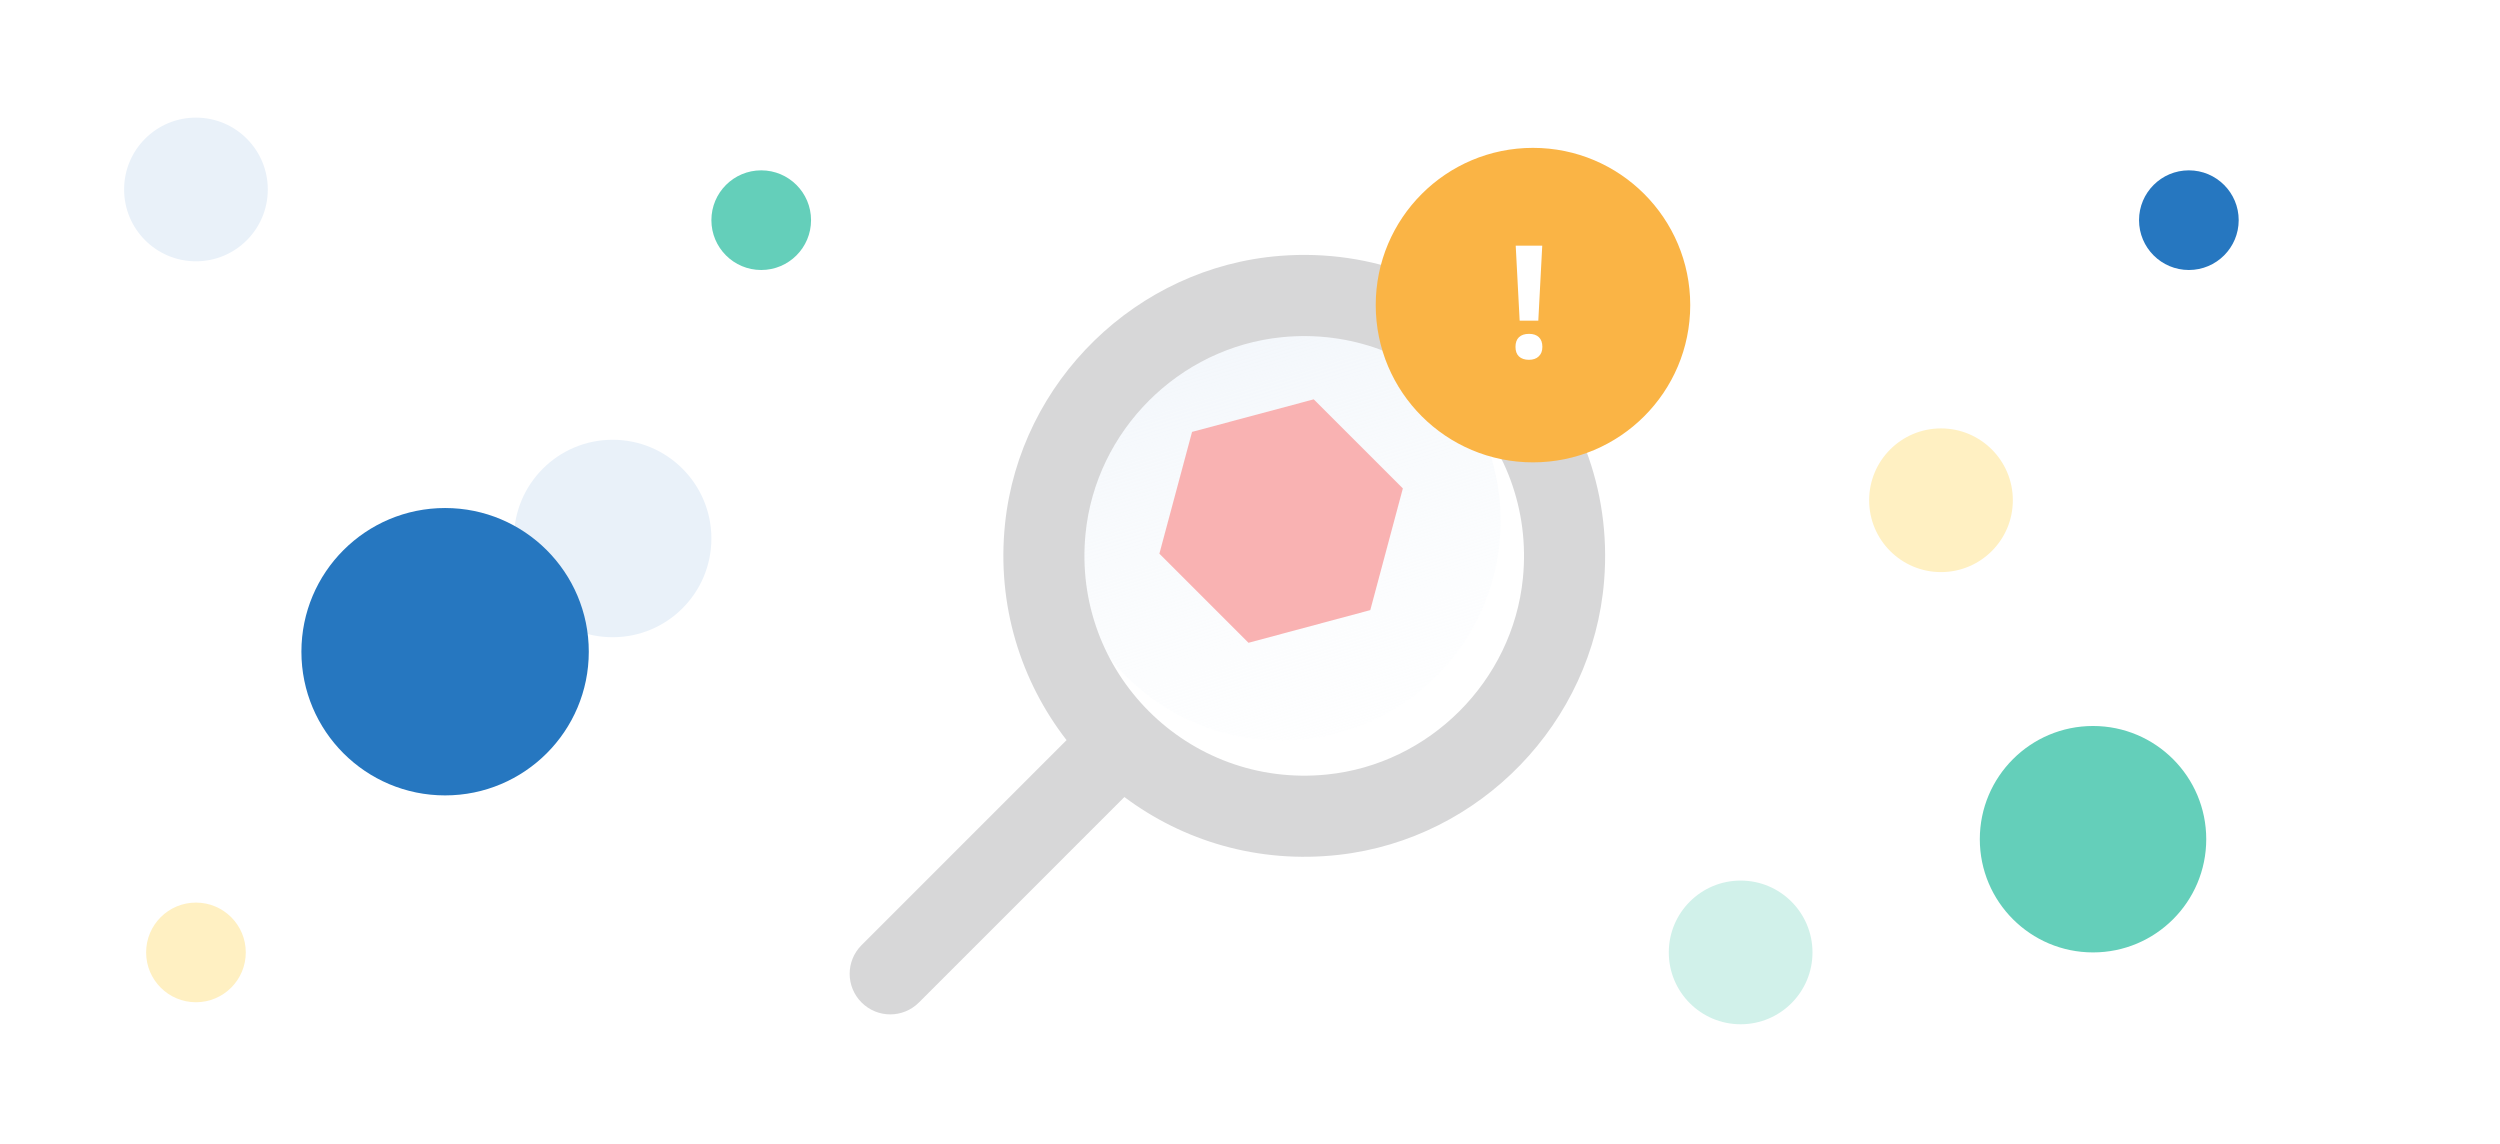
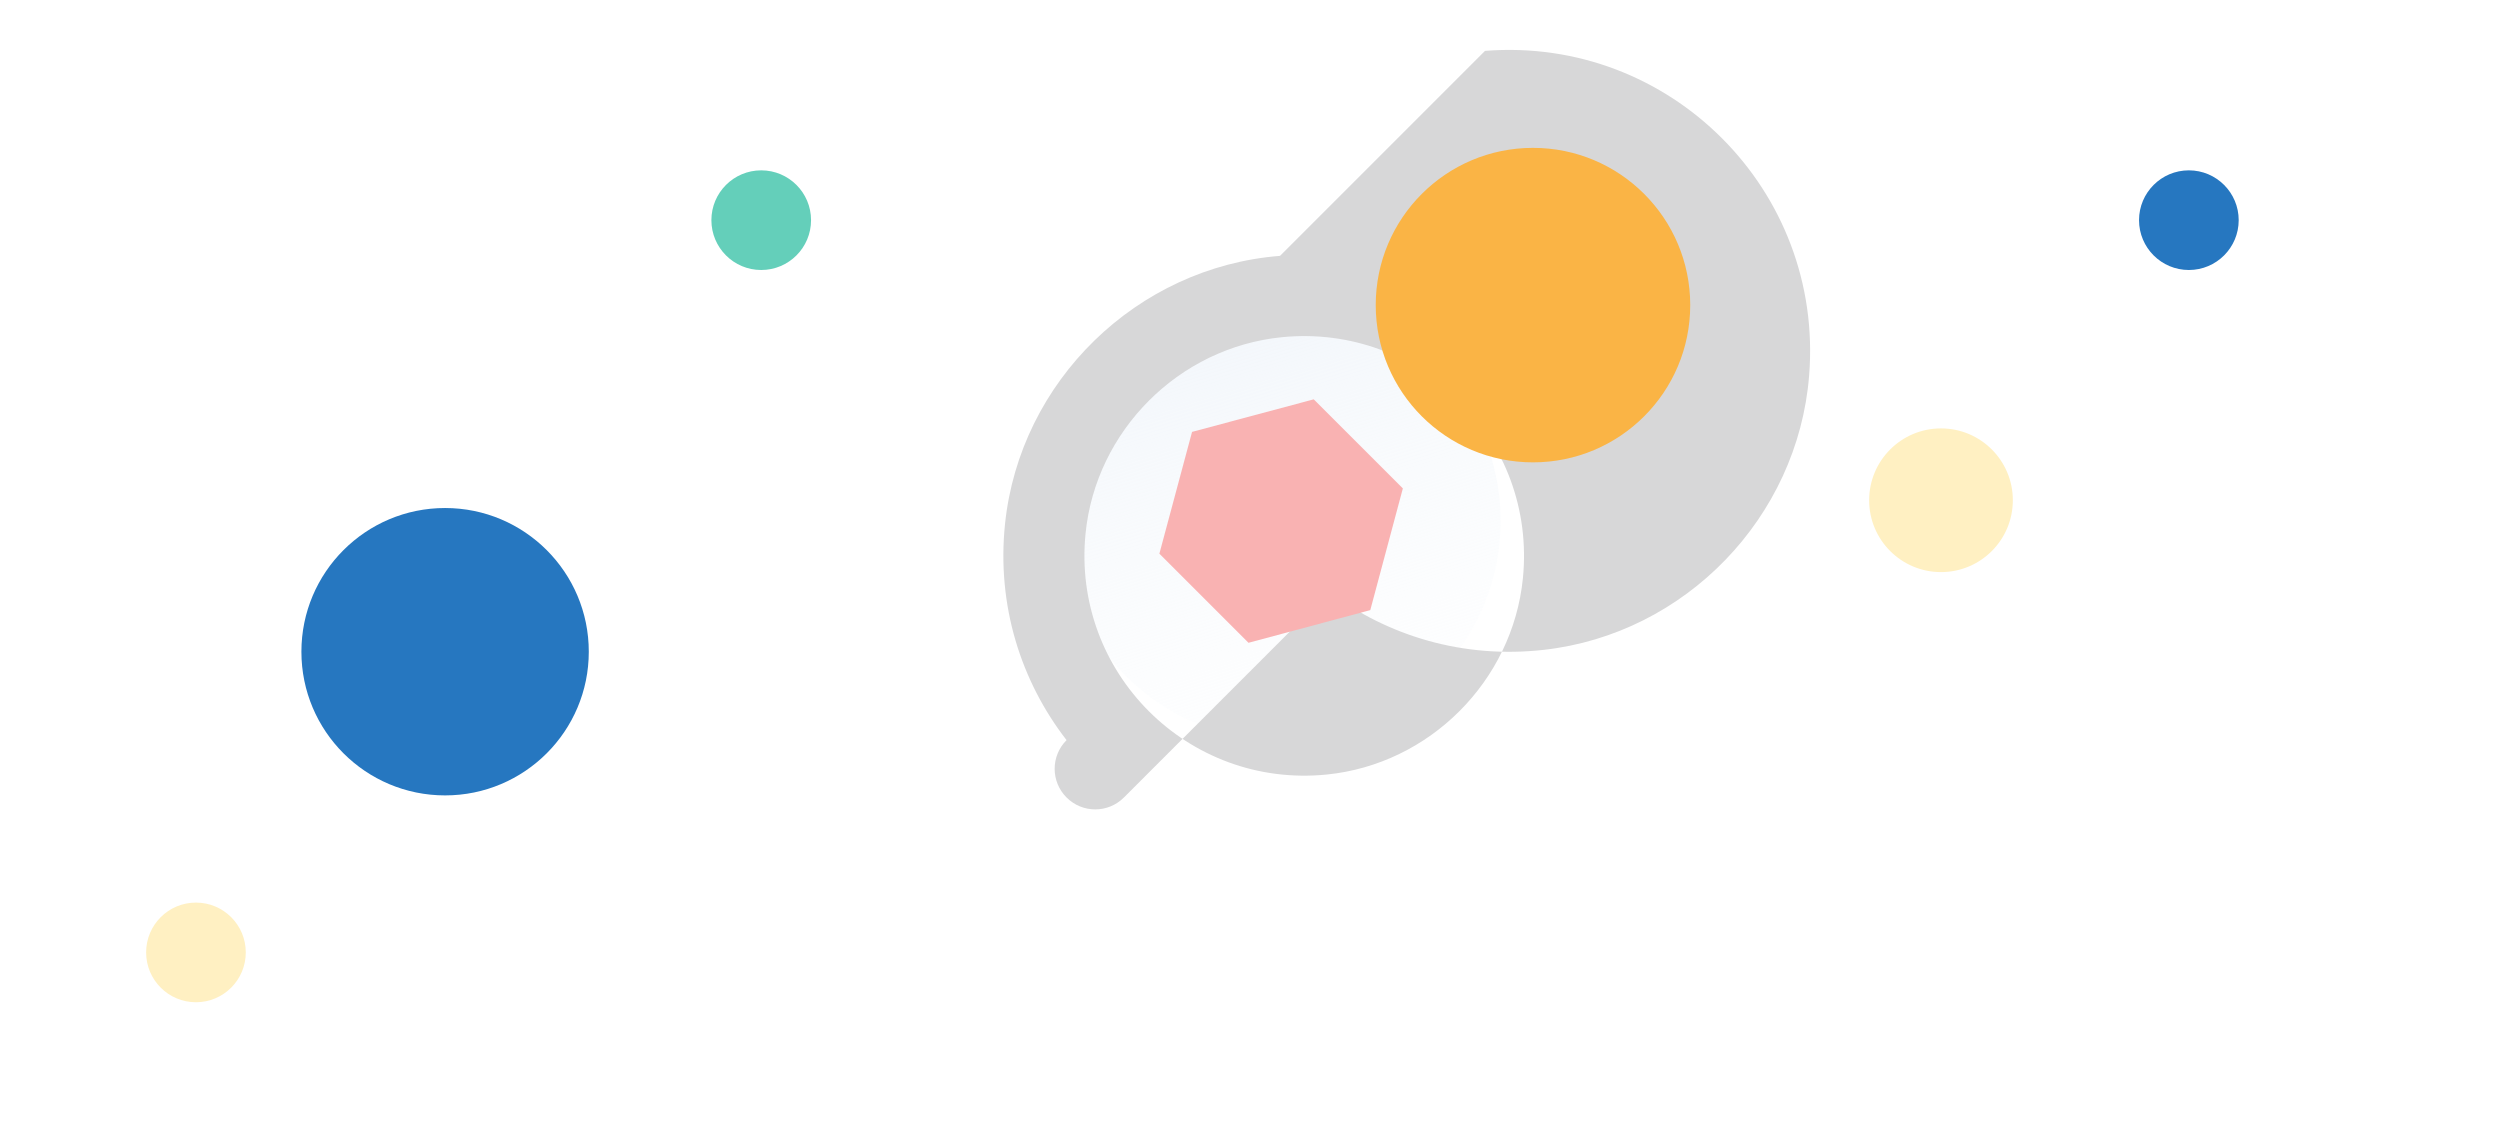
<svg xmlns="http://www.w3.org/2000/svg" id="uuid-4463bfe5-71c5-439c-b1d0-a9ee09d9adad" viewBox="0 0 215.74 98.74">
  <defs>
    <style>.uuid-f3ae8b5b-9a2e-4f76-8711-e1965a816367{fill:#fff0c2;}.uuid-88570708-ed1b-4d6d-99e1-e11fa553c2e7{fill:#fff;}.uuid-d211113a-6988-4bb3-9cd7-6149ef896d40{fill:#2677c0;}.uuid-f6c47bc8-1347-465d-bafa-770d60298f0a{fill:#fab445;}.uuid-df812257-4029-44ab-bb97-b8c1dc6d6c3e{fill:#f9b2b2;}.uuid-688111b4-a261-4e52-a97e-dff407049d65{fill:url(#uuid-c6d2bf73-4e90-4ffe-8669-a61acb6da11f);}.uuid-0a65fc58-6d26-43bc-a501-581a2c8e4bd7{fill:#d1f1ea;}.uuid-da6a09f5-e9c2-4896-ab34-0ef12c176df6{fill:#e9f1f9;}.uuid-8433cc51-4658-4c4f-841e-cc5a4953de9b{fill:#d7d7d8;filter:url(#uuid-0e6c1047-2ecf-4ed9-bdb7-26718f3c6cfe);}.uuid-06cf0971-9689-4442-90ba-28c0af4ebfca{fill:#64cfba;}</style>
    <linearGradient id="uuid-c6d2bf73-4e90-4ffe-8669-a61acb6da11f" x1="119.69" y1="74.38" x2="96.46" y2="-.45" gradientUnits="userSpaceOnUse">
      <stop offset="0" stop-color="#fff" stop-opacity="0" />
      <stop offset=".17" stop-color="#f9fbfd" stop-opacity=".23" />
      <stop offset=".4" stop-color="#f3f7fb" stop-opacity=".5" />
      <stop offset=".6" stop-color="#eff4fa" stop-opacity=".72" />
      <stop offset=".77" stop-color="#ebf2f9" stop-opacity=".87" />
      <stop offset=".91" stop-color="#e9f1f9" stop-opacity=".97" />
      <stop offset="1" stop-color="#e9f1f9" />
    </linearGradient>
    <filter id="uuid-0e6c1047-2ecf-4ed9-bdb7-26718f3c6cfe" filterUnits="userSpaceOnUse">
      <feOffset dx="2" dy="3" />
      <feGaussianBlur result="uuid-6653f8b6-c7f0-4407-8dcf-3edd6043479a" stdDeviation="2" />
      <feFlood flood-color="#2677c0" flood-opacity=".1" />
      <feComposite in2="uuid-6653f8b6-c7f0-4407-8dcf-3edd6043479a" operator="in" />
      <feComposite in="SourceGraphic" />
    </filter>
  </defs>
  <circle class="uuid-688111b4-a261-4e52-a97e-dff407049d65" cx="110.56" cy="44.96" r="18.94" />
-   <path class="uuid-8433cc51-4658-4c4f-841e-cc5a4953de9b" d="m108.46,19.08c-12.35.97-22.45,10.81-23.73,23.13-.73,7.04,1.38,13.59,5.31,18.66l-17.69,17.69c-1.37,1.37-1.37,3.58,0,4.95h0c1.37,1.37,3.58,1.37,4.95,0l17.73-17.73c5.06,3.79,11.55,5.77,18.5,4.99,12.21-1.37,21.92-11.41,22.9-23.66,1.29-15.98-12-29.29-27.97-28.03Zm4.03,44.76c-11.98,1.2-22.01-8.83-20.81-20.81.89-8.87,8.06-16.04,16.93-16.93,11.98-1.2,22.01,8.83,20.81,20.81-.89,8.87-8.06,16.04-16.93,16.93Z" />
+   <path class="uuid-8433cc51-4658-4c4f-841e-cc5a4953de9b" d="m108.46,19.08c-12.35.97-22.45,10.81-23.73,23.13-.73,7.04,1.38,13.59,5.31,18.66c-1.37,1.37-1.37,3.58,0,4.95h0c1.37,1.37,3.58,1.37,4.95,0l17.73-17.73c5.06,3.79,11.55,5.77,18.5,4.99,12.21-1.37,21.92-11.41,22.9-23.66,1.29-15.98-12-29.29-27.97-28.03Zm4.03,44.76c-11.98,1.2-22.01-8.83-20.81-20.81.89-8.87,8.06-16.04,16.93-16.93,11.98-1.2,22.01,8.83,20.81,20.81-.89,8.87-8.06,16.04-16.93,16.93Z" />
  <polygon class="uuid-df812257-4029-44ab-bb97-b8c1dc6d6c3e" points="121.06 42.15 113.37 34.46 102.87 37.27 100.05 47.78 107.74 55.47 118.25 52.65 121.06 42.15" />
  <circle class="uuid-f6c47bc8-1347-465d-bafa-770d60298f0a" cx="132.29" cy="26.33" r="13.57" />
-   <path class="uuid-88570708-ed1b-4d6d-99e1-e11fa553c2e7" d="m130.78,29.94c0-.37.1-.65.3-.84.2-.19.49-.29.87-.29s.65.1.85.29.3.47.3.83-.1.62-.31.82c-.2.2-.49.3-.85.3s-.66-.1-.86-.29-.3-.47-.3-.83Zm1.98-2.27h-1.62l-.34-6.47h2.29l-.34,6.47Z" />
-   <circle class="uuid-da6a09f5-e9c2-4896-ab34-0ef12c176df6" cx="52.87" cy="46.47" r="8.52" />
-   <circle class="uuid-da6a09f5-e9c2-4896-ab34-0ef12c176df6" cx="16.91" cy="16.35" r="6.2" />
-   <circle class="uuid-0a65fc58-6d26-43bc-a501-581a2c8e4bd7" cx="150.21" cy="82.19" r="6.2" />
  <circle class="uuid-f3ae8b5b-9a2e-4f76-8711-e1965a816367" cx="167.5" cy="43.17" r="6.2" />
  <circle class="uuid-f3ae8b5b-9a2e-4f76-8711-e1965a816367" cx="16.91" cy="82.19" r="4.3" />
  <circle class="uuid-06cf0971-9689-4442-90ba-28c0af4ebfca" cx="65.69" cy="19" r="4.3" />
  <circle class="uuid-d211113a-6988-4bb3-9cd7-6149ef896d40" cx="188.89" cy="19" r="4.3" />
-   <circle class="uuid-06cf0971-9689-4442-90ba-28c0af4ebfca" cx="180.62" cy="72.42" r="9.77" />
  <circle class="uuid-d211113a-6988-4bb3-9cd7-6149ef896d40" cx="38.41" cy="56.24" r="12.4" />
</svg>